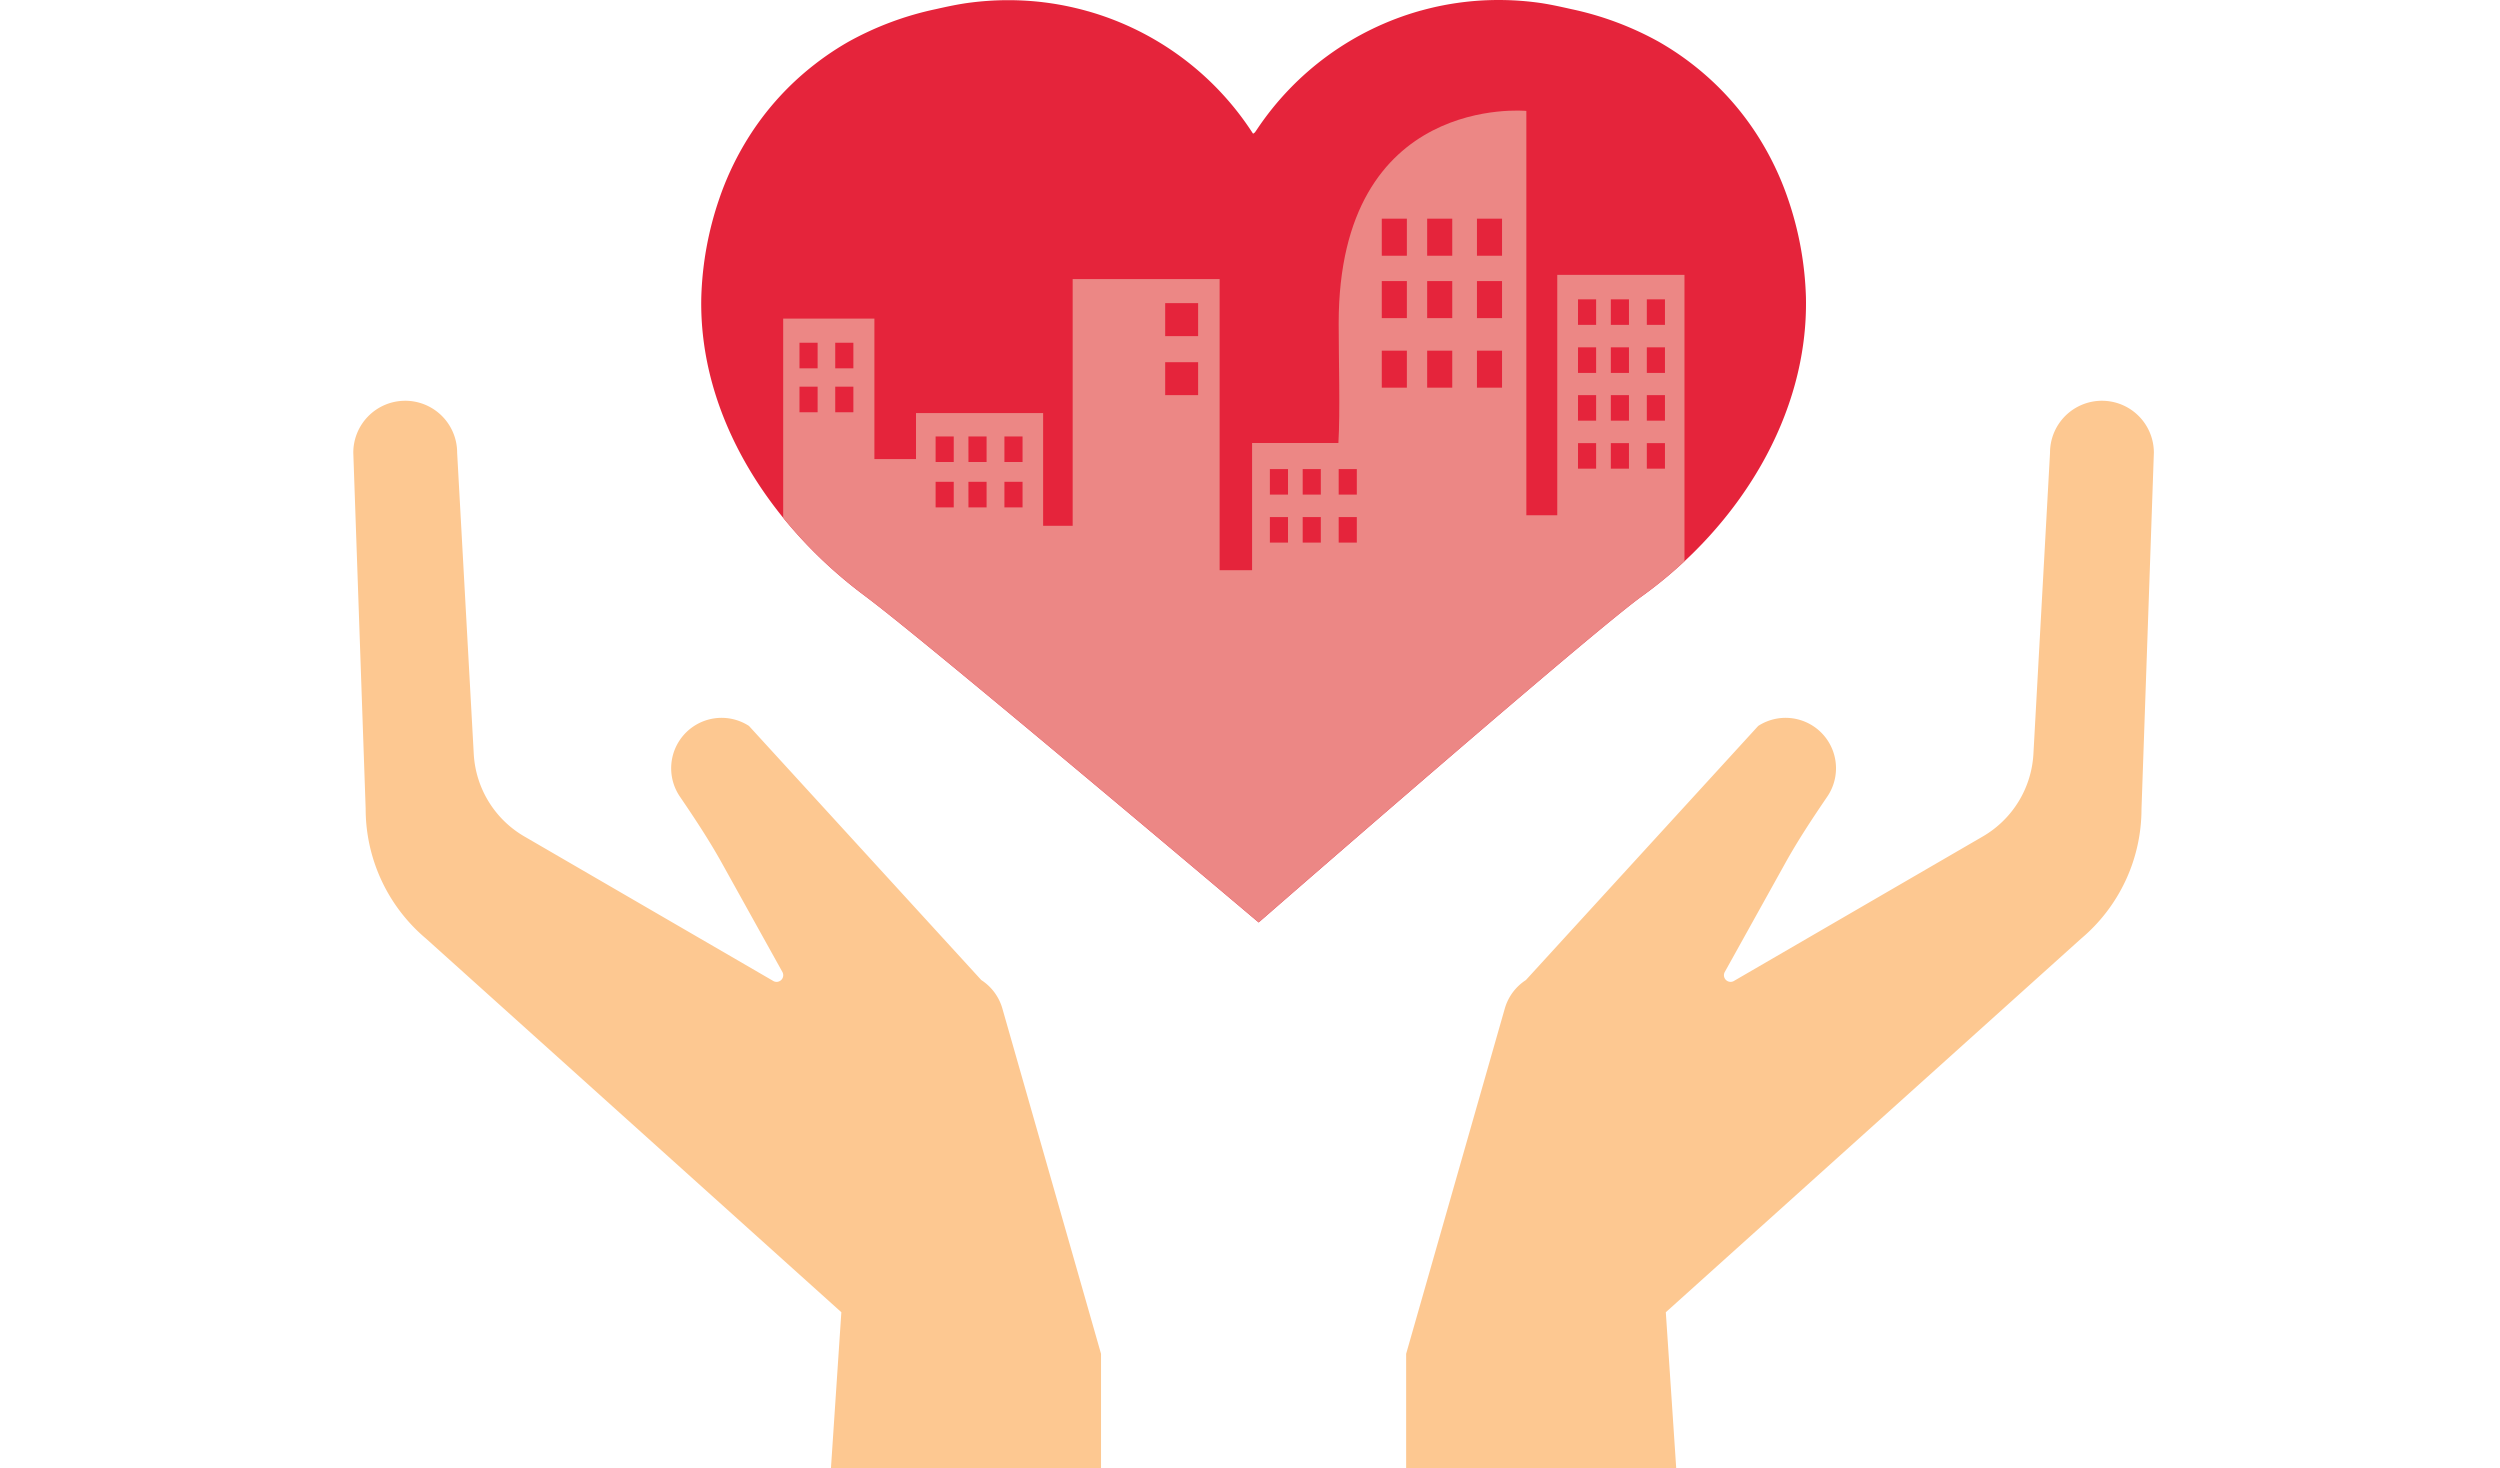
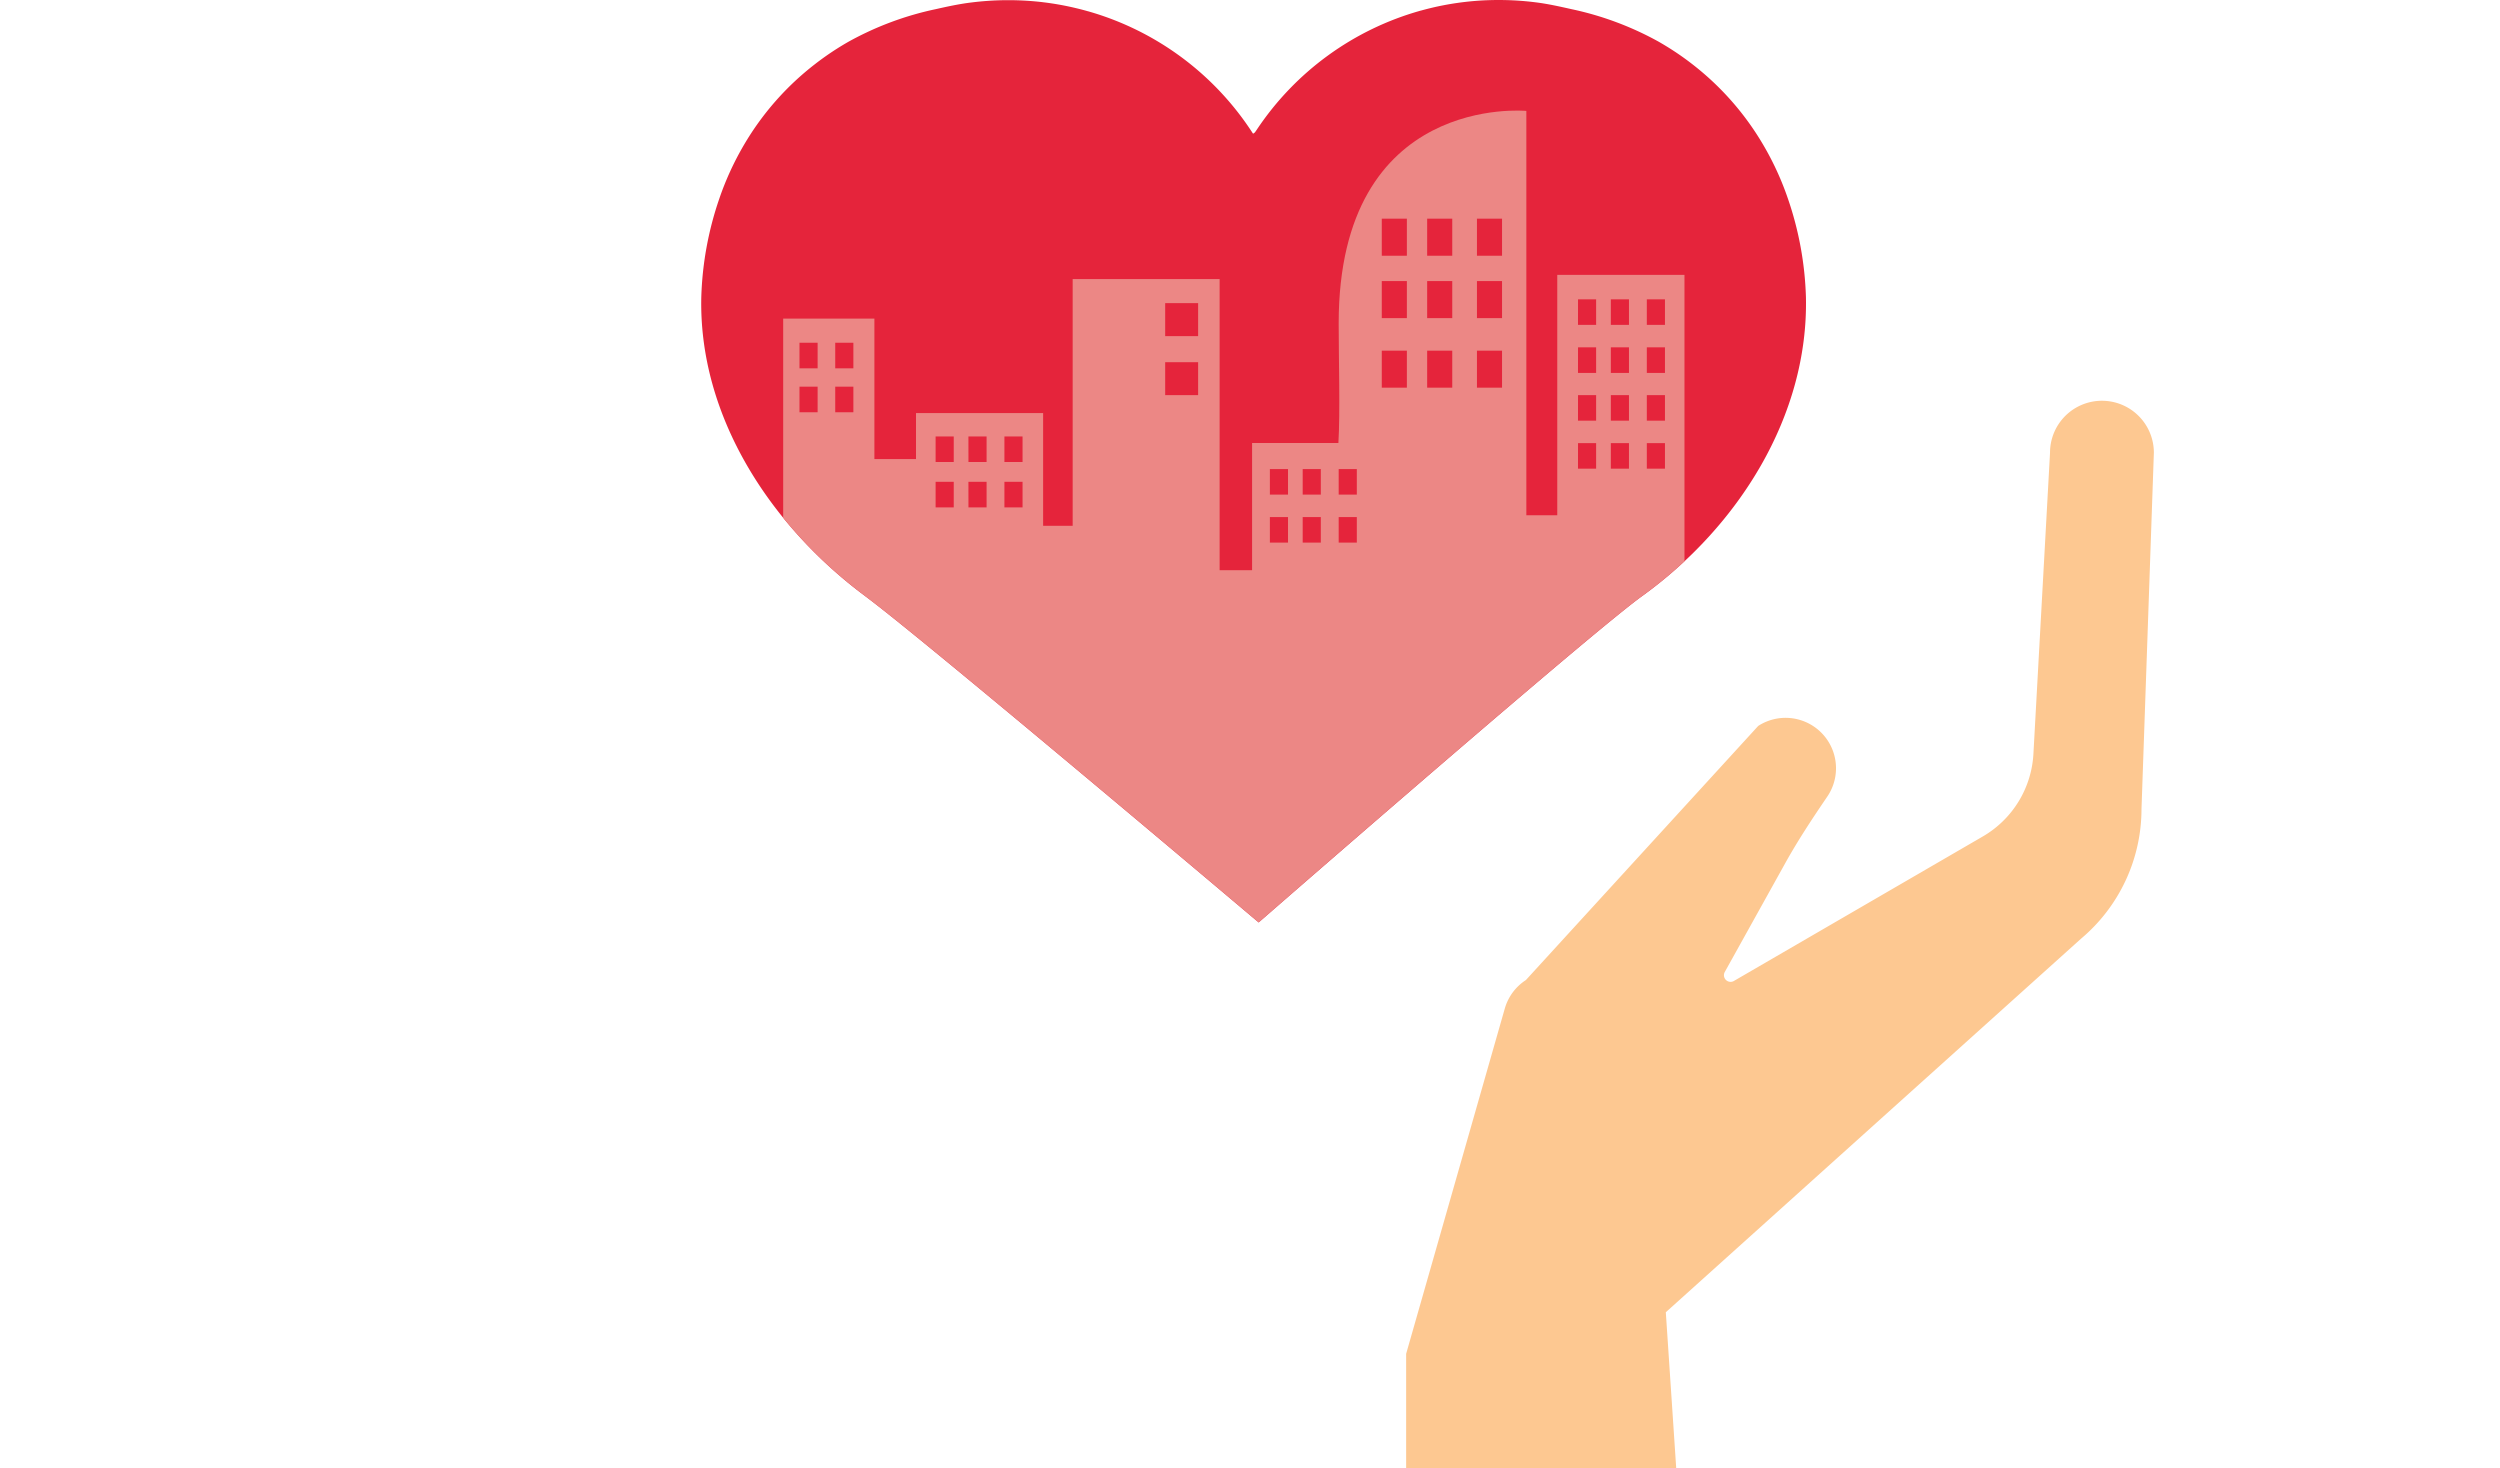
<svg xmlns="http://www.w3.org/2000/svg" width="283" height="166.18" viewBox="0 0 283 166.18">
  <defs>
    <clipPath id="clip-path">
      <path id="パス_2597" data-name="パス 2597" d="M357.776,732.437a35.422,35.422,0,0,0-9.906,3.708q-.653.374-1.287.778-1.265.805-2.447,1.722a31.994,31.994,0,0,0-8.025,9.1,33.289,33.289,0,0,0-2.828,6.154,37.642,37.642,0,0,0-2.034,11.136c-.3,13.433,7.765,25.827,18.554,33.845,6.95,5.165,44.537,36.938,44.537,36.938s37.461-32.667,43.4-36.938c10.911-7.852,18.849-20.412,18.554-33.845a37.627,37.627,0,0,0-2.033-11.131,33.247,33.247,0,0,0-2.826-6.152,31.98,31.98,0,0,0-8.018-9.1q-1.185-.919-2.458-1.729-.634-.4-1.288-.778a35.541,35.541,0,0,0-9.906-3.708c-1.337-.3-2.67-.6-4.016-.769a33.5,33.5,0,0,0-7.293-.13q-1.587.149-3.151.448c-.384.073-.766.154-1.146.241l-.3.072q-.566.136-1.124.291l-.012,0a32.965,32.965,0,0,0-18.6,13.5c-.07.1-.139.2-.208.3l-.206.146a32.911,32.911,0,0,0-18.671-13.859l-.011,0q-.558-.16-1.124-.3l-.3-.072q-.582-.138-1.171-.256-1.579-.314-3.189-.474a33.589,33.589,0,0,0-7.392.1C360.486,731.838,359.134,732.131,357.776,732.437Z" transform="translate(-331.241 -731.398)" fill="none" />
    </clipPath>
  </defs>
  <g id="グループ_3547" data-name="グループ 3547" transform="translate(-605 -2639)">
    <g id="グループ_1127" data-name="グループ 1127" transform="translate(381.936 1907.602)">
      <path id="パス_2593" data-name="パス 2593" d="M357.776,732.437a35.422,35.422,0,0,0-9.906,3.708q-.653.374-1.287.778-1.265.805-2.447,1.722a31.994,31.994,0,0,0-8.025,9.1,33.289,33.289,0,0,0-2.828,6.154,37.642,37.642,0,0,0-2.034,11.136c-.3,13.433,7.765,25.827,18.554,33.845,6.95,5.165,44.537,36.938,44.537,36.938s37.461-32.667,43.4-36.938c10.911-7.852,18.849-20.412,18.554-33.845a37.627,37.627,0,0,0-2.033-11.131,33.247,33.247,0,0,0-2.826-6.152,31.98,31.98,0,0,0-8.018-9.1q-1.185-.919-2.458-1.729-.634-.4-1.288-.778a35.541,35.541,0,0,0-9.906-3.708c-1.337-.3-2.67-.6-4.016-.769a33.5,33.5,0,0,0-7.293-.13q-1.587.149-3.151.448c-.384.073-.766.154-1.146.241l-.3.072q-.566.136-1.124.291l-.012,0a32.965,32.965,0,0,0-18.6,13.5c-.07.1-.139.2-.208.3l-.206.146a32.911,32.911,0,0,0-18.671-13.859l-.011,0q-.558-.16-1.124-.3l-.3-.072q-.582-.138-1.171-.256-1.579-.314-3.189-.474a33.589,33.589,0,0,0-7.392.1C360.486,731.838,359.134,732.131,357.776,732.437Z" transform="translate(-28.798 0)" fill="#e5243b" />
      <g id="グループ_1126" data-name="グループ 1126" transform="translate(263.064 731.398)">
        <g id="グループ_1123" data-name="グループ 1123" transform="translate(0 45.357)">
-           <path id="パス_2594" data-name="パス 2594" d="M357.7,940.873V927.942l-11.167-39.084a5.7,5.7,0,0,0-2.386-3.223l-26.3-28.768a5.706,5.706,0,0,0-7.938,1.767h0a5.706,5.706,0,0,0,.123,6.239c1.667,2.447,3.3,4.916,4.738,7.5l6.861,12.346a.754.754,0,0,1-1.089.986l-28.121-16.326a11.539,11.539,0,0,1-5.728-9.343l-1.88-34.1a5.876,5.876,0,0,0-1.946-4.369h0a5.878,5.878,0,0,0-9.81,4.369l1.4,40.319a19.2,19.2,0,0,0,6.848,14.7l47,42.282-1.176,17.633Z" transform="translate(-273.064 -820.049)" fill="#fdc891" />
          <path id="パス_2595" data-name="パス 2595" d="M468.415,940.873V927.942l11.167-39.084a5.707,5.707,0,0,1,2.387-3.223l26.3-28.768a5.706,5.706,0,0,1,7.938,1.767h0a5.708,5.708,0,0,1-.123,6.239c-1.668,2.447-3.3,4.916-4.739,7.5l-6.861,12.346a.754.754,0,0,0,1.088.986l28.122-16.326a11.539,11.539,0,0,0,5.728-9.343l1.88-34.1a5.877,5.877,0,0,1,1.945-4.369h0a5.878,5.878,0,0,1,9.81,4.369l-1.4,40.319a19.2,19.2,0,0,1-6.848,14.7l-47,42.282,1.176,17.633Z" transform="translate(-349.239 -820.049)" fill="#fdc891" />
        </g>
        <g id="グループ_1125" data-name="グループ 1125" transform="translate(39.379)">
          <g id="グループ_1124" data-name="グループ 1124" clip-path="url(#clip-path)">
            <path id="パス_2596" data-name="パス 2596" d="M437,774.459v27.214h-3.5V755.9s-21.244-2.069-21.244,24.054c0,4.03.18,10.09-.032,13.536h-9.77v14.4H398.78V774.934H382.144v27.933H378.8V790.1H364.409v5.208H359.7v-15.9H349.375V854.2H451.4V774.459Zm10.138,2.768h2.054v2.893h-2.054Zm0,5.437h2.054v2.893h-2.054Zm0,5.409h2.054v2.893h-2.054Zm0,5.436h2.054V796.4h-2.054Zm-4.074-16.282h2.053v2.893h-2.053Zm0,5.437h2.053v2.893h-2.053Zm0,5.409h2.053v2.893h-2.053Zm0,5.436h2.053V796.4h-2.053Zm-3.715-16.282H441.4v2.893h-2.053Zm0,5.437H441.4v2.893h-2.053Zm0,5.409H441.4v2.893h-2.053Zm0,5.436H441.4V796.4h-2.053ZM427.908,768.1h2.84v4.192h-2.84Zm0,7.062h2.84v4.192h-2.84Zm0,7.877h2.84v4.192h-2.84ZM422.273,768.1h2.84v4.192h-2.84Zm0,7.062h2.84v4.192h-2.84Zm0,7.877h2.84v4.192h-2.84ZM417.135,768.1h2.84v4.192h-2.84Zm0,7.062h2.84v4.192h-2.84Zm0,7.877h2.84v4.192h-2.84Zm-4.879,13.4h2.054v2.893h-2.054Zm0,5.436h2.054v2.894h-2.054Zm-4.074-5.436h2.053v2.893h-2.053Zm0,5.436h2.053v2.894h-2.053Zm-3.715-5.436h2.054v2.893h-2.054Zm0,5.436h2.054v2.894h-2.054Zm-11.85-24.213h3.729v3.729h-3.729Zm0,6.681h3.729v3.729h-3.729Zm-18.2,8.406h2.054v2.893h-2.054Zm0,5.137h2.054v2.893h-2.054Zm-4.074-5.137H372.4v2.893h-2.053Zm0,5.137H372.4v2.893h-2.053Zm-3.715-5.137h2.053v2.893h-2.053Zm0,5.137h2.053v2.893h-2.053Zm-11.363-15.741h2.054v2.893h-2.054Zm0,4.971h2.054v2.893h-2.054Zm-4.047-4.971h2.054v2.893h-2.054Zm0,4.971h2.054v2.893h-2.054Z" transform="translate(-340.097 -743.344)" fill="#ec8785" />
          </g>
        </g>
      </g>
    </g>
    <rect id="長方形_938" data-name="長方形 938" width="283" height="166" transform="translate(605 2639)" fill="none" />
  </g>
</svg>